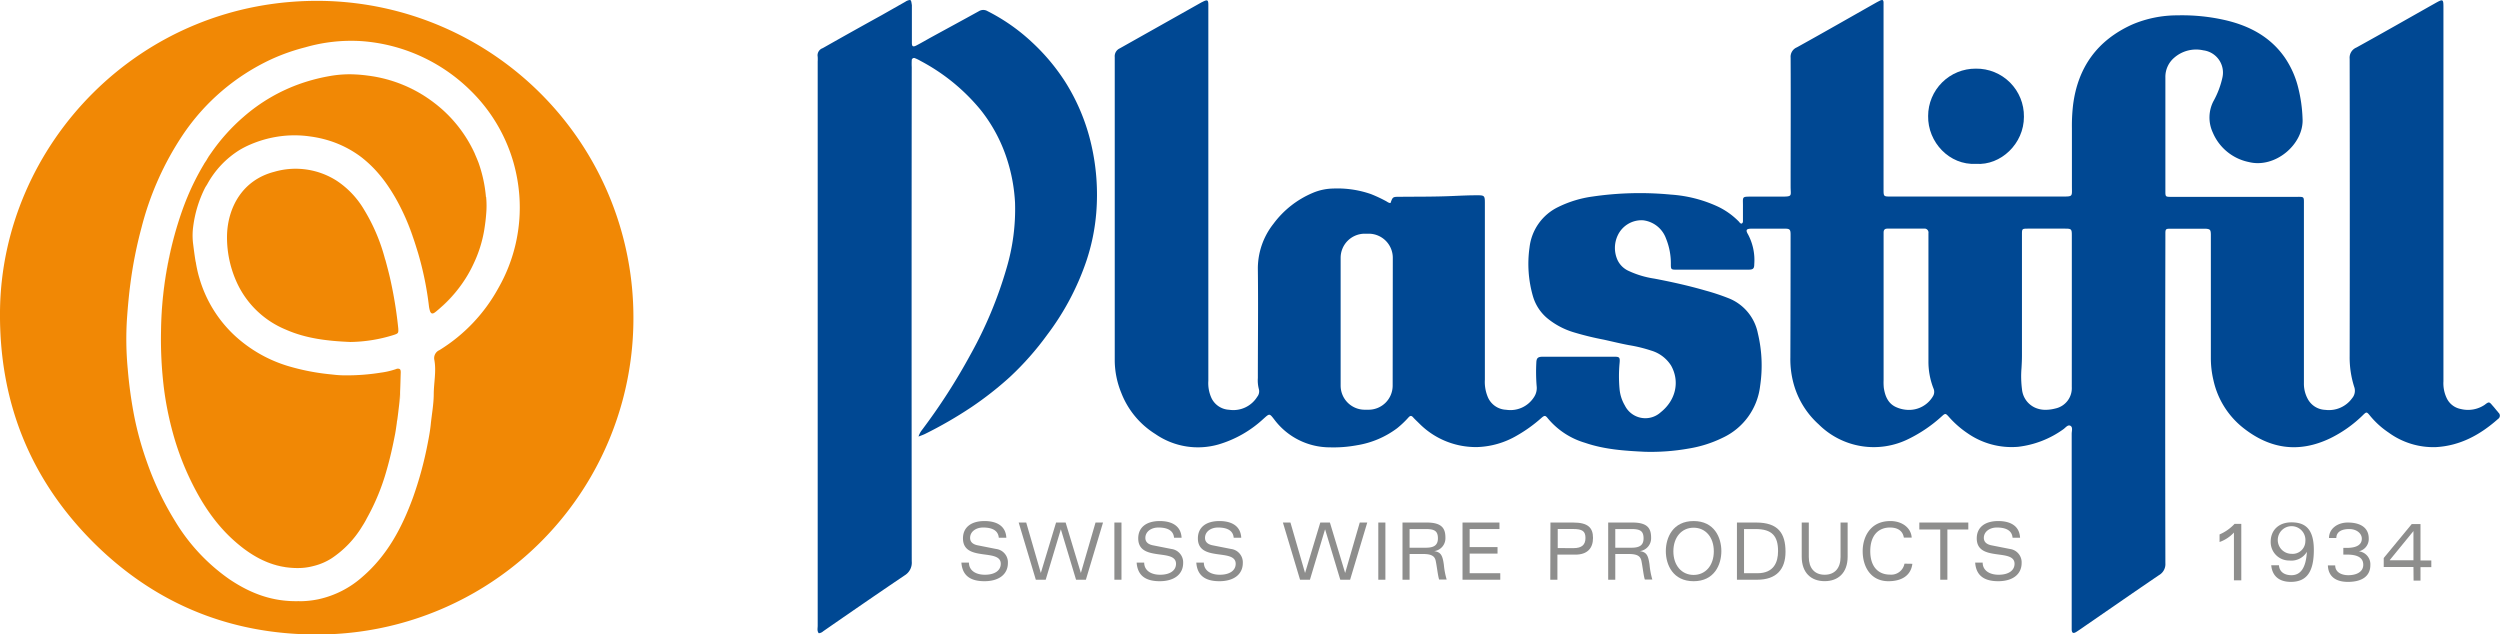
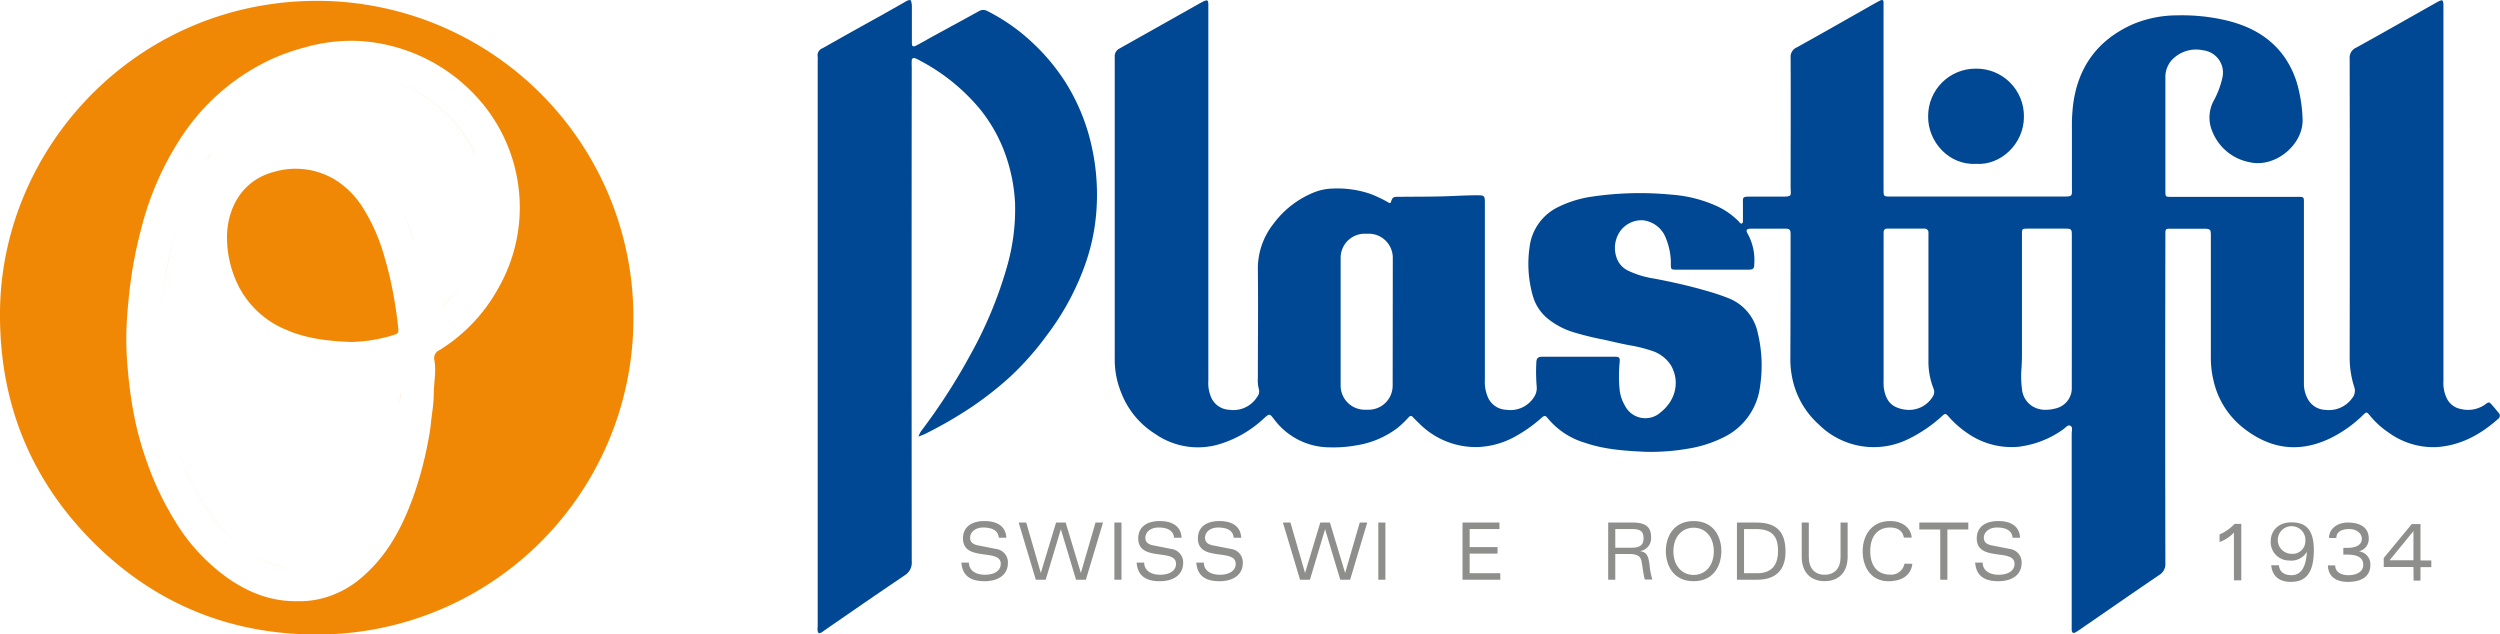
<svg xmlns="http://www.w3.org/2000/svg" viewBox="0 0 556.9 141.34">
  <defs>
    <style>.cls-1{fill:none;}.cls-2,.cls-5{fill:#f18805;}.cls-2{fill-rule:evenodd;}.cls-3{fill:#004893;}.cls-4{clip-path:url(#clip-path);}.cls-6{fill:#8e8e8d;}</style>
    <clipPath id="clip-path">
      <path class="cls-1" d="M440.12,15.29a10.56,10.56,0,0,0-10.61,10.54c-.1,5.87,4.76,11,10.64,10.67,5.52.41,10.72-4.48,10.7-10.5a10.57,10.57,0,0,0-10.7-10.71Z" />
    </clipPath>
  </defs>
  <title>logo-plastifil-full</title>
  <g id="Livello_2" data-name="Livello 2">
    <g id="Livello_1-2" data-name="Livello 1">
      <path class="cls-2" d="M141.1,70.68a70.44,70.44,0,0,1-70.75,70.66c-19.29-.06-36-6.94-49.69-20.66C6.58,106.53-.18,89.37,0,69.38.34,32.32,31.16-.49,71.91.2A70.53,70.53,0,0,1,141.1,70.68M66.61,133.93a20.72,20.72,0,0,0,4.27-.43,21.64,21.64,0,0,0,9.85-5c5.52-4.75,8.81-10.94,11.26-17.65a81.51,81.51,0,0,0,3.27-12c.28-1.41.54-2.83.69-4.26.22-2.23.65-4.45.67-6.72,0-2.55.6-5.1.14-7.66A1.94,1.94,0,0,1,97.88,78,37.22,37.22,0,0,0,111,64.2a36.12,36.12,0,0,0,4.68-20.72,37.21,37.21,0,0,0-1.26-7.15,36.42,36.42,0,0,0-9.61-16.17,38.49,38.49,0,0,0-24.29-11A36.86,36.86,0,0,0,68,10.54a44.33,44.33,0,0,0-7.49,2.63,48.21,48.21,0,0,0-19.87,17,66.9,66.9,0,0,0-9.11,20.5A95,95,0,0,0,29.07,63c-.36,2.68-.6,5.38-.79,8.06a70.92,70.92,0,0,0,.18,11.19,98.21,98.21,0,0,0,1.46,10.56,72.13,72.13,0,0,0,2.77,10A67,67,0,0,0,39,116.08a42.4,42.4,0,0,0,12.17,13c4.49,3,9.36,5,15.45,4.83" />
      <path class="cls-3" d="M201.71.37c-1.77,1-3.53,2-5.29,3Q189.84,7,183.26,10.73a1.68,1.68,0,0,0-1.11,1.91,9.73,9.73,0,0,1,0,1.08V110.3q0,14.53,0,29.08c0,.57-.18,1.18.24,1.68a1.69,1.69,0,0,0,1-.45c6-4.16,12.06-8.34,18.13-12.44a3.3,3.3,0,0,0,1.58-3.12q-.06-55,0-110.1a14.75,14.75,0,0,1,0-1.49.51.51,0,0,1,.76-.48,8.9,8.9,0,0,1,1.2.59A43.74,43.74,0,0,1,218.46,24.5a34.62,34.62,0,0,1,5.79,10.74,37.72,37.72,0,0,1,1.86,9.92,46.16,46.16,0,0,1-1.88,14.55,92,92,0,0,1-8.09,19.36,134.31,134.31,0,0,1-10.81,16.78,4.38,4.38,0,0,0-.72,1.4c.55-.22,1-.37,1.44-.58a92.45,92.45,0,0,0,10.38-6A75.75,75.75,0,0,0,224.94,84a65,65,0,0,0,8.31-9.39A58.29,58.29,0,0,0,242,58.14a45.33,45.33,0,0,0,2.21-10.82,49.7,49.7,0,0,0-1.09-15,44.92,44.92,0,0,0-5.86-14.13,45.44,45.44,0,0,0-7.36-8.77,42.45,42.45,0,0,0-9.92-6.94,1.85,1.85,0,0,0-1.9,0c-3.47,1.92-6.95,3.8-10.42,5.7-1.18.64-2.33,1.33-3.53,1.95-.75.38-1,.23-1-.59,0-.27,0-.54,0-.81,0-2.52,0-5.05,0-7.58C203,.36,203,0,202.64,0a2.42,2.42,0,0,0-.93.36" />
      <g class="cls-4">
        <rect class="cls-3" x="427.48" y="13.5" width="25.32" height="25.19" transform="translate(330.56 453.18) rotate(-79)" />
      </g>
      <path class="cls-3" d="M556.52,91.85c-.43-.45-.82-1-1.23-1.44-.78-.92-.81-1-1.82-.22a6.65,6.65,0,0,1-5.3.92,4.35,4.35,0,0,1-3.06-2.25,7.7,7.7,0,0,1-.81-3.92v-83c0-2.24,0-2.25-2-1.13-5.8,3.27-11.57,6.57-17.39,9.78a2.45,2.45,0,0,0-1.5,2.5q.06,33.14,0,66.28a21.54,21.54,0,0,0,1,6.77,2.55,2.55,0,0,1-.43,2.54,6.37,6.37,0,0,1-6,2.62,4.61,4.61,0,0,1-3.86-2.35,7.09,7.09,0,0,1-.9-3.61q0-19.83,0-39.64c0-2,.15-1.85-1.81-1.85H483.72c-1.35,0-1.36,0-1.36-1.33,0-8.44,0-16.86,0-25.3a5.6,5.6,0,0,1,2-4.39,7.41,7.41,0,0,1,6.45-1.62,5,5,0,0,1,4.27,6,19.38,19.38,0,0,1-2.05,5.4,7.94,7.94,0,0,0-.11,6.91,11.12,11.12,0,0,0,8,6.57c5.93,1.5,12.28-4,12-9.6a32.77,32.77,0,0,0-1-7.07,20.58,20.58,0,0,0-3.05-6.73c-3.19-4.5-7.74-6.9-12.95-8.15a43,43,0,0,0-10.86-1.12A25.55,25.55,0,0,0,475,5.45c-7.8,3.51-12.16,9.56-13.21,18a39.73,39.73,0,0,0-.25,5.12c0,4.29,0,8.57,0,12.85,0,2.36.29,2.36-2.11,2.36H421.17c-1.58,0-1.59,0-1.59-1.65V1.84c0-.4,0-.81,0-1.22s-.1-.62-.32-.62a1.45,1.45,0,0,0-.54.17l-.6.31c-5.94,3.36-11.87,6.76-17.85,10.07a2.27,2.27,0,0,0-1.39,2.3c.05,9.56,0,19.12,0,28.68,0,2.21.53,2.26-2.25,2.27h-6.5c-2.29,0-1.82,0-1.87,2.48,0,.9,0,1.8,0,2.7,0,.3.07.65-.3.83-.32,0-.45-.28-.63-.47A16.44,16.44,0,0,0,382.63,46a29.56,29.56,0,0,0-10.41-2.65,72.86,72.86,0,0,0-17.52.44,24.87,24.87,0,0,0-7.58,2.32,11.41,11.41,0,0,0-6.4,9,26,26,0,0,0,.74,10.82,10.06,10.06,0,0,0,3.16,4.92,17,17,0,0,0,6,3.19,65.7,65.7,0,0,0,6.68,1.63c1.84.41,3.68.86,5.53,1.21a32.48,32.48,0,0,1,5,1.22,7.87,7.87,0,0,1,4.43,3.35c2,3.59,1,7.74-2.3,10.37a5.09,5.09,0,0,1-8-1.48,8.81,8.81,0,0,1-1.19-3.7,31.58,31.58,0,0,1,0-5.67c.14-1.41,0-1.51-1.31-1.51-5.23,0-10.47,0-15.69,0-1.17,0-1.51.25-1.54,1.37a39.9,39.9,0,0,0,.07,5.13,3.65,3.65,0,0,1-.61,2.54,6.22,6.22,0,0,1-6.18,2.78,4.64,4.64,0,0,1-4-2.64,8.67,8.67,0,0,1-.74-4.07q0-19.68,0-39.37c0-1.59-.11-1.7-1.67-1.7-1.89,0-3.79.09-5.67.17-3.87.17-7.75.13-11.63.17-1.55,0-1.55,0-2.05,1.39-.43,0-.73-.29-1.08-.47a30.68,30.68,0,0,0-3.29-1.53A22.75,22.75,0,0,0,296.94,42a12.11,12.11,0,0,0-4.58,1,21.07,21.07,0,0,0-8.69,6.86,16.08,16.08,0,0,0-3.47,10.12c.1,8.08,0,16.15,0,24.22a7.59,7.59,0,0,0,.21,2.42,1.92,1.92,0,0,1-.35,1.77,6.26,6.26,0,0,1-6.26,2.89,4.61,4.61,0,0,1-3.89-2.52,7.94,7.94,0,0,1-.74-3.93q0-41.27,0-82.52c0-.4,0-.81,0-1.22,0-1.1-.21-1.21-1.16-.74l-.37.18q-9.11,5.13-18.21,10.25a1.92,1.92,0,0,0-1.11,1.92q0,33.89,0,67.77a19.38,19.38,0,0,0,1.44,7,18.81,18.81,0,0,0,7.6,9.21A16.66,16.66,0,0,0,271.45,99a25.2,25.2,0,0,0,10-5.71c1.37-1.22,1.32-1.24,2.43.19a15.46,15.46,0,0,0,12.36,6.17,28.46,28.46,0,0,0,6-.46,20.29,20.29,0,0,0,9-3.81,21.51,21.51,0,0,0,2.54-2.42c.36-.38.63-.42,1,0s1,1,1.53,1.53A17.77,17.77,0,0,0,329,99.59a18.6,18.6,0,0,0,8.86-2.54,32.07,32.07,0,0,0,5.47-3.92c.75-.66.92-.63,1.52.13a17,17,0,0,0,8.24,5.38c4.33,1.49,8.82,1.78,13.32,2a48.3,48.3,0,0,0,9.81-.73,27,27,0,0,0,7.55-2.41,14.58,14.58,0,0,0,8.32-11.56,30.73,30.73,0,0,0-.51-11.69,10.61,10.61,0,0,0-6.31-7.73,48.5,48.5,0,0,0-5.34-1.79c-3.76-1.09-7.59-1.94-11.43-2.67a20.65,20.65,0,0,1-5.66-1.69,5,5,0,0,1-2.49-2.38,6.54,6.54,0,0,1,0-5.52A5.85,5.85,0,0,1,366,49.07a6.2,6.2,0,0,1,5.12,4.06,14.71,14.71,0,0,1,1.08,5.79c0,1.07.08,1.15,1.17,1.15,3.06,0,6.13,0,9.2,0,2.3,0,4.6,0,6.9,0,1.05,0,1.31-.23,1.31-1.24a12.17,12.17,0,0,0-1.4-6.64c-.55-.93-.38-1.23.69-1.25,2.52,0,5.05,0,7.57,0,1.06,0,1.23.22,1.23,1.32q0,13.73-.05,27.46a20.58,20.58,0,0,0,.91,6.39,18.86,18.86,0,0,0,5.4,8.42,17.38,17.38,0,0,0,20.12,3.2,31.42,31.42,0,0,0,7.31-5c.75-.68.84-.68,1.51.06a21.64,21.64,0,0,0,4.25,3.74,17.17,17.17,0,0,0,11.24,3,21.5,21.5,0,0,0,10.07-3.91c.49-.34,1-1.09,1.58-.77s.28,1.16.28,1.77q0,21.23,0,42.47c0,.41,0,.81,0,1.21.06.72.35.87,1,.48.87-.55,1.71-1.16,2.56-1.74,5.3-3.65,10.58-7.32,15.9-10.93a2.82,2.82,0,0,0,1.41-2.64q-.08-36.12,0-72.24c0-.4,0-.81,0-1.21,0-1,.12-1.07,1.13-1.07,2.53,0,5.05,0,7.58,0h.27c1,.08,1.12.25,1.15,1.26,0,.32,0,.63,0,.95q0,13.26,0,26.51a21.39,21.39,0,0,0,.59,5.09,18.62,18.62,0,0,0,6.5,10.46c6,4.8,12.49,5.79,19.53,2.4a27.9,27.9,0,0,0,7.23-5.12c.8-.78.86-.81,1.57.06a19.11,19.11,0,0,0,4.18,3.8,16.91,16.91,0,0,0,10.52,3.24c5.4-.29,9.89-2.75,13.86-6.28a.87.87,0,0,0,0-1.46M310.23,85.9a5.37,5.37,0,0,1-5.37,5.37H304a5.37,5.37,0,0,1-5.36-5.37V57.43A5.37,5.37,0,0,1,304,52.06h.89a5.37,5.37,0,0,1,5.37,5.37Zm120.28,2.5a6.17,6.17,0,0,1-5.3,2.91,7,7,0,0,1-2.88-.64c-1.76-.81-2.41-2.45-2.69-4.25a12.89,12.89,0,0,1-.05-1.76q0-7.77,0-15.54V52.76c0-.3,0-.63,0-.94,0-.6.24-.9.88-.89h8.11a.87.87,0,0,1,1,1V53q0,13.73,0,27.43a16.33,16.33,0,0,0,1.11,6.07,1.89,1.89,0,0,1-.18,1.89m31-2.18A4.63,4.63,0,0,1,457.84,91a8.76,8.76,0,0,1-2.15.29,5.6,5.6,0,0,1-2.36-.48,5,5,0,0,1-2.91-4.09,22.68,22.68,0,0,1-.11-4.73c.06-1,.1-1.89.1-2.84V53.08c0-.32,0-.63,0-.95,0-1.15.07-1.19,1.26-1.2h8.38c1.36,0,1.47.12,1.47,1.47,0,5.77,0,11.54,0,17.32Z" />
-       <path class="cls-5" d="M108.25,43.89a30.66,30.66,0,0,0-1.64-7.61c-.26-.68-.54-1.33-.83-2a29.64,29.64,0,0,0-9.09-11.39A30.44,30.44,0,0,0,82,16.85a32.54,32.54,0,0,0-3.73-.3,25.37,25.37,0,0,0-4.69.37,41.55,41.55,0,0,0-6.41,1.63A38.81,38.81,0,0,0,54.29,26,42.71,42.71,0,0,0,47,34.13c-.36.51-.68,1-1,1.56-.18.27-.36.53-.53.8l-.06.12a56.27,56.27,0,0,0-3.68,7.32c-.42,1-.82,2.07-1.19,3.11a79.77,79.77,0,0,0-2.9,10.54A83.53,83.53,0,0,0,35.87,73.8a89.77,89.77,0,0,0,.66,12.8,71.87,71.87,0,0,0,2,9.91,60.72,60.72,0,0,0,3.25,9c2.72,6,6.18,11.48,11.31,15.74,3.59,3,7.55,5,12.18,5.26a17.08,17.08,0,0,0,2,0,13,13,0,0,0,2.58-.43,13.26,13.26,0,0,0,4-1.7,22.54,22.54,0,0,0,6.85-7.17c.36-.56.71-1.14,1-1.73a48.91,48.91,0,0,0,4.45-10.83c.76-2.63,1.35-5.3,1.87-8,.15-.82.26-1.64.38-2.47,0-.27.09-.54.12-.81.14-1,.25-2,.37-3s.2-2.11.24-3.17c.07-1.42.09-2.83.14-4.25,0-.38-.06-.62-.23-.74a.91.91,0,0,0-.8,0,17,17,0,0,1-3.41.8,47.43,47.43,0,0,1-8.15.6c-.91,0-1.83-.08-2.74-.19a50.48,50.48,0,0,1-9.91-1.92,30.57,30.57,0,0,1-11.62-6.63,28.16,28.16,0,0,1-8-12.93c-.18-.6-.34-1.21-.47-1.82s-.21-1-.3-1.55c0-.12-.06-.25-.08-.38v0c-.21-1.25-.37-2.51-.53-3.77a15,15,0,0,1,0-3.91,26.68,26.68,0,0,1,2.67-8.72h0c.15-.27.32-.5.47-.76a20.6,20.6,0,0,1,7.28-7.67,20.16,20.16,0,0,1,2.32-1.17,25.07,25.07,0,0,1,5.75-1.7,24.35,24.35,0,0,1,7.52-.1,25.15,25.15,0,0,1,4.48,1A23.47,23.47,0,0,1,80.48,35a27,27,0,0,1,2.87,2.59,30.11,30.11,0,0,1,2.53,3.05c.77,1.07,1.47,2.17,2.12,3.28a49.54,49.54,0,0,1,4.13,9.3c.34,1,.67,2.08,1,3.14a71.15,71.15,0,0,1,2.44,12h0a6.15,6.15,0,0,0,.24,1v0a1.14,1.14,0,0,0,.12.22c.18.3.47.32.82.1a6.12,6.12,0,0,0,.64-.5c.41-.33.8-.69,1.19-1.05A30.06,30.06,0,0,0,103.73,62a27.46,27.46,0,0,0,1.76-3.24,28.23,28.23,0,0,0,2.4-7.66c.17-1.09.32-2.19.4-3.3a20.66,20.66,0,0,0,0-3.93" />
      <path class="cls-5" d="M65.27,126.5c-4.63-.23-8.59-2.27-12.18-5.26,3.59,3,7.55,5,12.18,5.26" />
      <path class="cls-5" d="M107.89,51.12a28.4,28.4,0,0,1-2.4,7.67,28.4,28.4,0,0,0,2.4-7.67" />
      <path class="cls-5" d="M43.74,58.58c.09.52.18,1,.3,1.55-.12-.51-.21-1-.3-1.55" />
      <path class="cls-5" d="M108.29,47.82c-.08,1.11-.22,2.21-.4,3.3.18-1.09.32-2.19.4-3.3" />
      <path class="cls-5" d="M43.66,58.17v0" />
      <path class="cls-5" d="M92.13,53.25A49.54,49.54,0,0,0,88,44a49.54,49.54,0,0,1,4.13,9.3" />
      <path class="cls-5" d="M78.29,16.55a25.37,25.37,0,0,0-4.69.37,25.37,25.37,0,0,1,4.69-.37" />
      <path class="cls-5" d="M61.61,30.47a25.07,25.07,0,0,0-5.75,1.7,25.07,25.07,0,0,1,5.75-1.7,24.35,24.35,0,0,1,7.52-.1,24.35,24.35,0,0,0-7.52.1" />
      <path class="cls-5" d="M45.39,36.61l.06-.12-.06.12" />
-       <path class="cls-5" d="M93.1,56.39a71.07,71.07,0,0,1,2.44,12h0a71.15,71.15,0,0,0-2.44-12" />
      <path class="cls-5" d="M95.78,69.45v0a1.14,1.14,0,0,0,.12.22,1.14,1.14,0,0,1-.12-.22v0" />
      <path class="cls-5" d="M84.89,83a17,17,0,0,0,3.41-.8.91.91,0,0,1,.8,0,.91.91,0,0,0-.8,0,17,17,0,0,1-3.41.8,47.43,47.43,0,0,1-8.15.6,47.43,47.43,0,0,0,8.15-.6" />
      <path class="cls-5" d="M98.55,68.24A29.8,29.8,0,0,0,103.73,62a30.06,30.06,0,0,1-5.18,6.22" />
      <path class="cls-5" d="M45.79,41.77c.15-.27.32-.5.47-.76-.15.26-.32.49-.47.76Z" />
      <path class="cls-5" d="M41.78,105.5a60.72,60.72,0,0,1-3.25-9,71.87,71.87,0,0,1-2-9.91,89.77,89.77,0,0,1-.66-12.8,82.77,82.77,0,0,1,1.76-16.22A78.23,78.23,0,0,1,40.52,47a79.77,79.77,0,0,0-2.9,10.54A83.53,83.53,0,0,0,35.87,73.8a89.77,89.77,0,0,0,.66,12.8,71.87,71.87,0,0,0,2,9.91,61.83,61.83,0,0,0,3.24,9c2.73,6,6.19,11.48,11.32,15.74C48,117,44.5,111.51,41.78,105.5" />
      <path class="cls-5" d="M105.78,34.3a29.64,29.64,0,0,0-9.09-11.39A30.44,30.44,0,0,0,82,16.85a30.44,30.44,0,0,1,14.67,6.06,29.64,29.64,0,0,1,9.09,11.39" />
      <path class="cls-5" d="M88.58,93.34c.14-1,.25-2,.37-3s.2-2.11.24-3.17c0,1.06-.11,2.12-.24,3.17s-.23,2-.37,3" />
      <path class="cls-5" d="M46,35.69c.33-.52.65-1,1-1.56-.36.51-.68,1-1,1.56" />
      <path class="cls-5" d="M86.22,104.62c.75-2.63,1.34-5.3,1.86-8,.15-.82.26-1.64.38-2.47-.12.83-.23,1.65-.38,2.47-.52,2.7-1.11,5.37-1.86,8" />
      <path class="cls-5" d="M73.87,124.35a13.26,13.26,0,0,1-4,1.7,13.26,13.26,0,0,0,4-1.7,22.43,22.43,0,0,0,6.85-7.17,22.43,22.43,0,0,1-6.85,7.17" />
      <path class="cls-5" d="M85.8,57.82a41.08,41.08,0,0,0-4.72-11.15A19.71,19.71,0,0,0,75,40.26a17,17,0,0,0-13.87-2c-7.27,1.87-10.33,8.09-10.55,13.92a24.13,24.13,0,0,0,1.91,10.14A20.63,20.63,0,0,0,63.66,73.42c4.52,2,9.34,2.55,14.42,2.76a33.61,33.61,0,0,0,9.64-1.57c1-.33,1.06-.42,1-1.44a93,93,0,0,0-1.62-10.25c-.36-1.72-.82-3.41-1.27-5.1" />
      <path class="cls-6" d="M222.49,119.79c-.15-1.78-1.72-2.28-3.5-2.28-1.57,0-2.89.9-2.89,2.31,0,.69.36,1.4,1.72,1.66l4.09.81a3,3,0,0,1,2.61,3.11c0,2.54-2,4.07-5.23,4.07s-4.93-1.34-5.13-4.14h1.68c0,1.71,1.46,2.7,3.55,2.7,2.28,0,3.54-1,3.54-2.44,0-3.53-8.42-.33-8.42-5.66,0-2.45,1.8-3.86,4.8-3.86,2.28,0,4.71.79,4.86,3.72Z" />
      <polygon class="cls-6" points="244.04 116.4 245.71 116.4 241.89 129.14 239.7 129.14 236.33 117.95 236.3 117.95 232.94 129.14 230.74 129.14 226.92 116.4 228.6 116.4 231.84 127.59 231.87 127.59 235.25 116.4 237.38 116.4 240.76 127.59 240.79 127.59 244.04 116.4" />
      <rect class="cls-6" x="248.24" y="116.4" width="1.58" height="12.74" />
      <path class="cls-6" d="M261.53,119.79c-.15-1.78-1.72-2.28-3.5-2.28-1.57,0-2.89.9-2.89,2.31,0,.69.36,1.4,1.72,1.66l4.09.81a3,3,0,0,1,2.61,3.11c0,2.54-2,4.07-5.23,4.07s-4.93-1.34-5.13-4.14h1.68c0,1.71,1.46,2.7,3.55,2.7,2.28,0,3.54-1,3.54-2.44,0-3.53-8.42-.33-8.42-5.66,0-2.45,1.8-3.86,4.8-3.86,2.28,0,4.7.79,4.86,3.72Z" />
      <path class="cls-6" d="M274.82,119.79c-.15-1.78-1.72-2.28-3.5-2.28-1.57,0-2.89.9-2.89,2.31,0,.69.36,1.4,1.72,1.66l4.09.81a3,3,0,0,1,2.61,3.11c0,2.54-2,4.07-5.23,4.07s-4.93-1.34-5.13-4.14h1.68c0,1.71,1.46,2.7,3.54,2.7,2.29,0,3.55-1,3.55-2.44,0-3.53-8.42-.33-8.42-5.66,0-2.45,1.8-3.86,4.8-3.86,2.28,0,4.7.79,4.86,3.72Z" />
      <polygon class="cls-6" points="302.9 116.4 304.57 116.4 300.75 129.14 298.56 129.14 295.19 117.95 295.16 117.95 291.8 129.14 289.6 129.14 285.78 116.4 287.46 116.4 290.7 127.59 290.73 127.59 294.11 116.4 296.25 116.4 299.63 127.59 299.66 127.59 302.9 116.4" />
      <rect class="cls-6" x="307.03" y="116.4" width="1.58" height="12.74" />
-       <path class="cls-6" d="M314,129.14h-1.58V116.4h5.4c3.4,0,4.16,1.33,4.16,3.37a2.88,2.88,0,0,1-2.51,3v0c1.47.21,1.87.9,2.16,3a16.64,16.64,0,0,0,.63,3.32h-1.68c-.29-.9-.46-2.68-.75-4.11-.18-.92-.7-1.57-2.77-1.57H314Zm0-7.13h3.61c1.67,0,2.7-.46,2.7-2.08s-.74-2.08-2.67-2.08H314Z" />
      <polygon class="cls-6" points="325.79 116.4 334.02 116.4 334.02 117.85 327.38 117.85 327.38 121.87 333.59 121.87 333.59 123.32 327.38 123.32 327.38 127.69 334.2 127.69 334.2 129.14 325.79 129.14 325.79 116.4" />
-       <path class="cls-6" d="M345.38,116.4h5.06c3.3,0,4.42,1.15,4.42,3.44s-1.27,3.71-3.93,3.71h-4v5.59h-1.59Zm5.15,5.7c1.83,0,2.65-.74,2.65-2.26s-.69-2-2.77-2H347v4.25Z" />
      <path class="cls-6" d="M359.82,129.14h-1.58V116.4h5.4c3.4,0,4.16,1.33,4.16,3.37a2.89,2.89,0,0,1-2.51,3v0c1.47.21,1.87.9,2.16,3a17.49,17.49,0,0,0,.62,3.32H366.4c-.29-.9-.46-2.68-.75-4.11-.18-.92-.7-1.57-2.77-1.57h-3.06Zm0-7.13h3.61c1.67,0,2.69-.46,2.69-2.08s-.73-2.08-2.66-2.08h-3.64Z" />
      <path class="cls-6" d="M377.27,116.07c4.61,0,6.18,3.67,6.18,6.7s-1.57,6.7-6.18,6.7-6.19-3.67-6.19-6.7,1.57-6.7,6.19-6.7m0,12c2.66,0,4.5-2.12,4.5-5.26s-1.84-5.26-4.5-5.26-4.51,2.12-4.51,5.26,1.84,5.26,4.51,5.26" />
      <path class="cls-6" d="M386.92,116.4h4.28c4.89,0,6.54,2.37,6.54,6.53,0,3.91-2.05,6.21-6.31,6.21h-4.51Zm1.58,11.29h3c3.62,0,4.58-2.43,4.58-4.92,0-3.3-1.28-4.92-5-4.92H388.5Z" />
      <path class="cls-6" d="M410,116.4h1.58V124c0,3.63-2.13,5.46-5.12,5.46s-5.11-1.83-5.11-5.46V116.4h1.58v7.69c0,2.44,1.26,3.94,3.53,3.94s3.54-1.5,3.54-3.94Z" />
      <path class="cls-6" d="M426,125.59c-.35,2.81-2.64,3.88-5.33,3.88-3.93,0-5.74-3.19-5.74-6.7,0-3,1.57-6.7,6.18-6.7,2.6,0,4.6,1.51,4.74,3.68H424.1c-.27-1.65-1.57-2.24-3.09-2.24-2.51,0-4.39,1.68-4.39,5.26S418.5,128,421,128a3,3,0,0,0,3.24-2.44Z" />
      <polygon class="cls-6" points="432.21 117.95 427.55 117.95 427.55 116.4 438.46 116.4 438.46 117.95 433.8 117.95 433.8 129.14 432.21 129.14 432.21 117.95" />
      <path class="cls-6" d="M448.32,119.79c-.15-1.78-1.72-2.28-3.51-2.28-1.56,0-2.89.9-2.89,2.31,0,.69.37,1.4,1.72,1.66l4.1.81a3,3,0,0,1,2.6,3.11c0,2.54-2,4.07-5.22,4.07s-4.93-1.34-5.13-4.14h1.67c0,1.71,1.47,2.7,3.55,2.7,2.29,0,3.55-1,3.55-2.44,0-3.53-8.42-.33-8.42-5.66,0-2.45,1.8-3.86,4.79-3.86,2.29,0,4.71.79,4.86,3.72Z" />
      <path class="cls-6" d="M497.63,118.63a8,8,0,0,1-3.2,2.11v-1.69a9.89,9.89,0,0,0,3.34-2.35h1.5v12.58h-1.64Z" />
      <path class="cls-6" d="M507.66,125.92c.11,1.54,1.3,2.21,2.79,2.21,2,0,3.23-1.58,3.43-5.21h0a4,4,0,0,1-3.87,1.94,4.1,4.1,0,0,1-4.19-4.2c0-2.5,1.74-4.3,4.61-4.3s5,1.23,5,6.14-1.6,7.12-5.14,7.12c-2.34,0-4.11-1.09-4.35-3.7Zm5.88-5.31a3.08,3.08,0,1,0-3.07,2.76,2.83,2.83,0,0,0,3.07-2.76" />
      <path class="cls-6" d="M522,122.05h.72c2.55,0,3.4-.9,3.4-2.06s-1.16-2.14-2.79-2.14-2.87.56-2.89,2h-1.63c0-2.11,1.93-3.45,4.17-3.45,3.16,0,4.68,1.4,4.68,3.52a2.8,2.8,0,0,1-2.21,2.89v0a2.91,2.91,0,0,1,2.57,3.07c0,2.42-1.8,3.74-5,3.74-2.9,0-4.39-1.38-4.46-3.67h1.63c0,1.49,1.35,2.18,2.92,2.18,1.87,0,3.33-.76,3.33-2.32s-1.24-2.27-3.64-2.27H522Z" />
      <path class="cls-6" d="M537.62,126.3H531v-2l6.24-7.56h1.95v8.11h2.41v1.49h-2.41v3h-1.54Zm0-1.49V118.3l-5.27,6.45v.06Z" />
    </g>
  </g>
</svg>